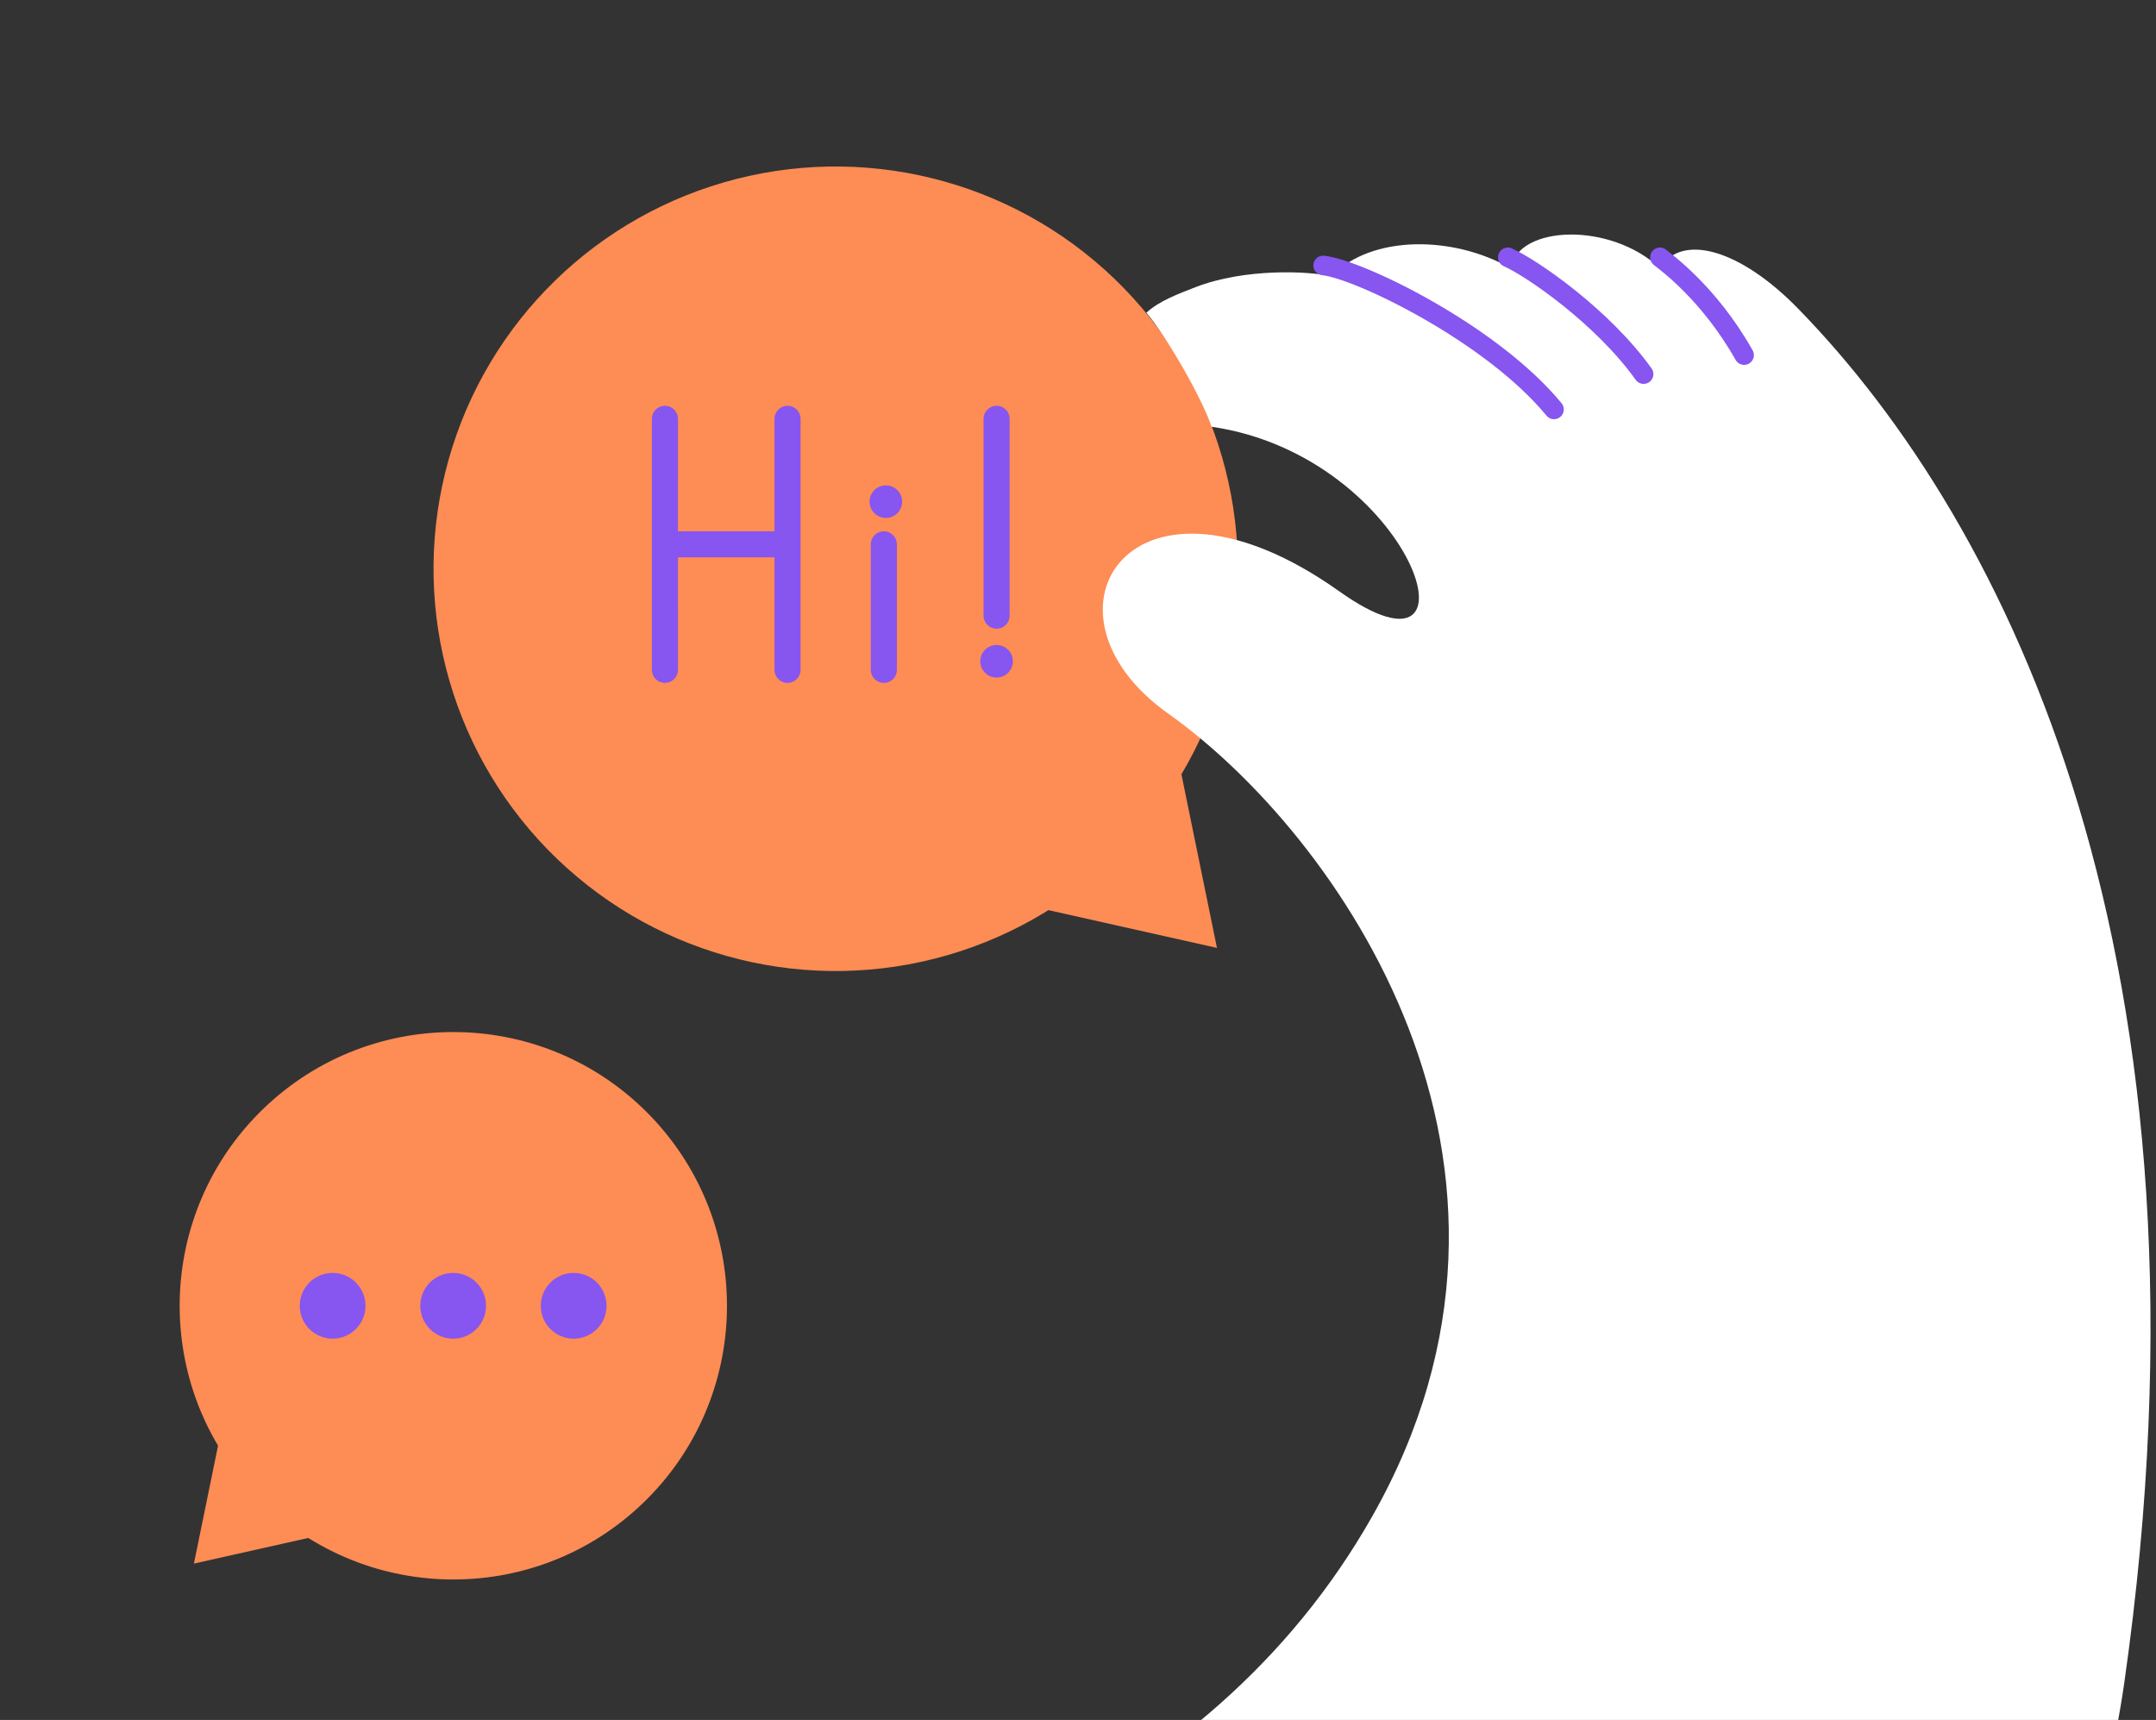
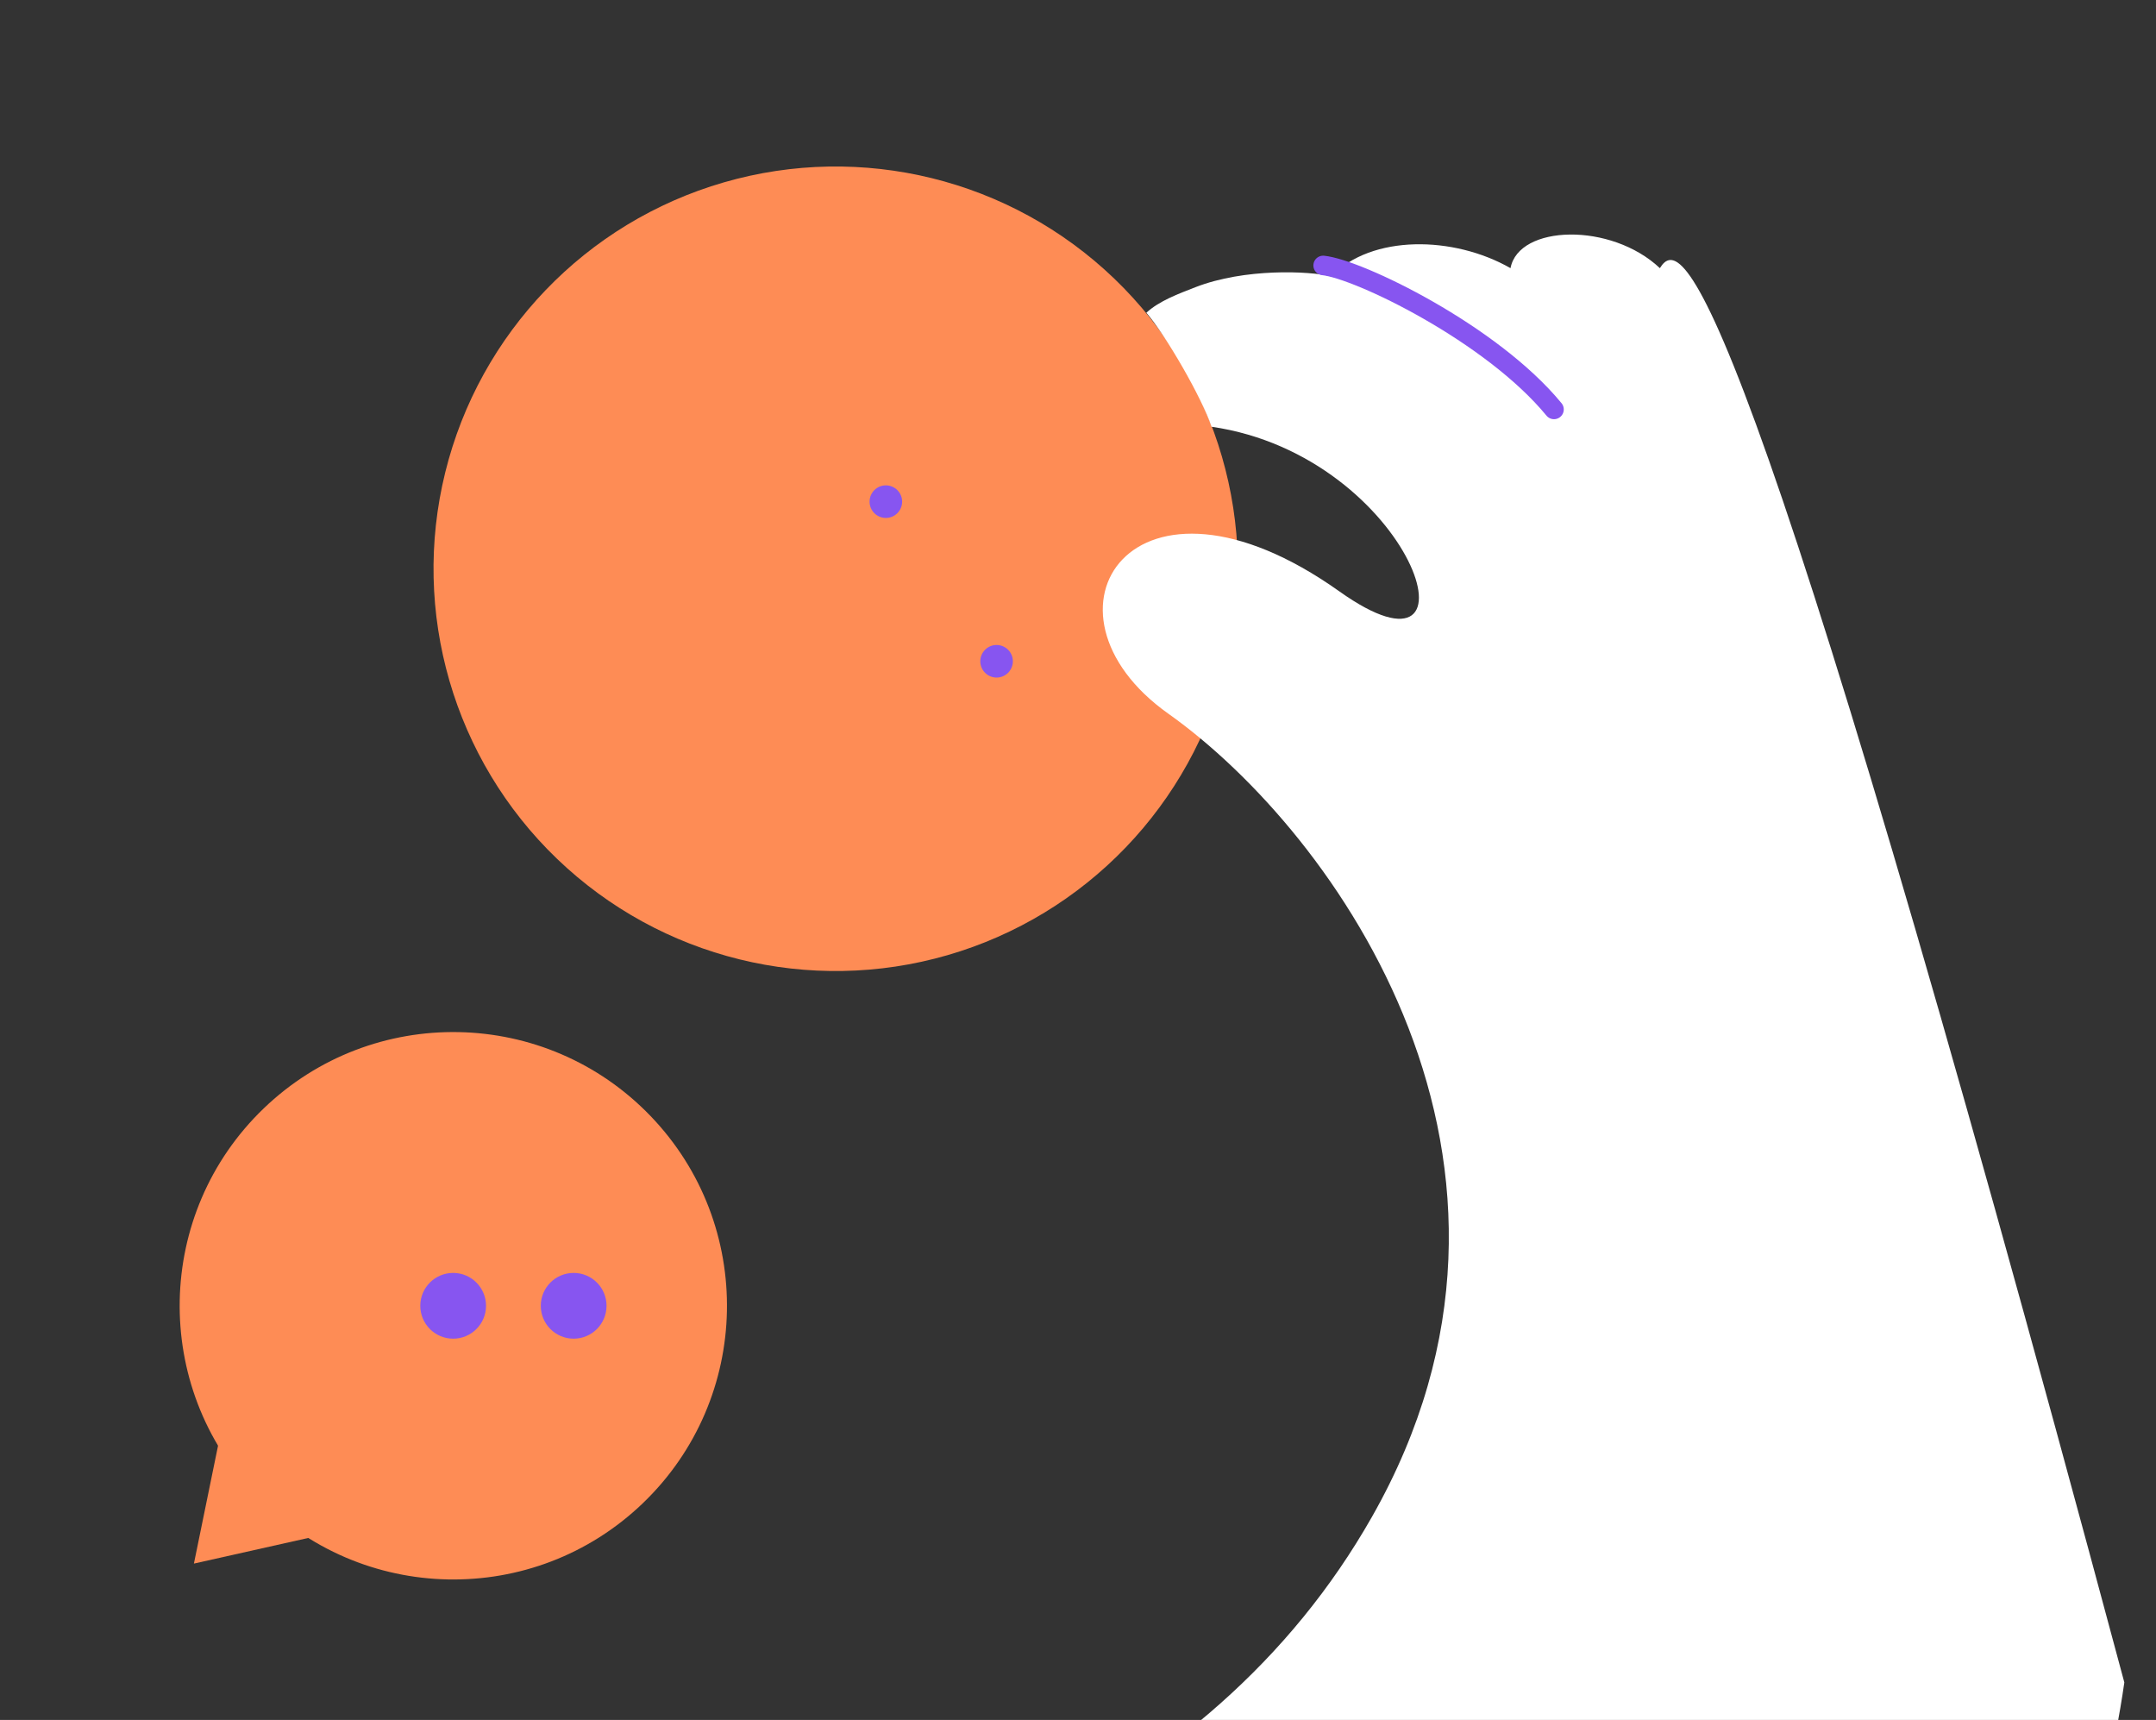
<svg xmlns="http://www.w3.org/2000/svg" width="331" height="264" viewBox="0 0 331 264" fill="none">
  <rect x="0" y="0" width="331" height="264" fill="#333333" stroke="none" />
  <circle cx="128.301" cy="87.301" r="61.744" transform="rotate(-46.158 128.301 87.301)" fill="#FE8C55" />
-   <path d="M186.835 145.497L156.145 138.621L180.281 113.489L186.835 145.497Z" fill="#FE8C55" />
-   <path d="M102.083 64.287L102.082 83.552M102.083 102.816L102.082 83.552M102.082 83.552H120.904M120.904 64.287V102.816M135.693 83.552V102.816M153.002 64.287V94.5" stroke="#8755F0" stroke-width="4" stroke-linecap="round" stroke-linejoin="round" />
  <path d="M138.5 77C138.5 78.381 137.381 79.5 136 79.5C134.619 79.5 133.5 78.381 133.5 77C133.5 75.619 134.619 74.5 136 74.5C137.381 74.5 138.5 75.619 138.5 77Z" fill="#8755F0" />
  <path d="M155.5 101.5C155.5 102.881 154.381 104 153 104C151.619 104 150.5 102.881 150.5 101.5C150.5 100.119 151.619 99 153 99C154.381 99 155.5 100.119 155.5 101.5Z" fill="#8755F0" />
-   <path d="M210.641 232.803C185.625 276.843 135.172 297.014 66.791 307.854C-1.196 318.633 79.739 372.987 153.102 377.903C233.995 383.323 314.128 342.447 326.138 258.237C341.946 147.39 308.205 80.371 276.098 47.414C267.117 38.196 258.17 35.741 254.833 41.16C247.329 34.073 233.152 34.49 231.901 41.16C223.146 36.158 210.58 35.989 204.382 42.411C200.907 41.577 191.04 41.16 183.535 44.08C180.946 45.087 177.992 46.17 175.998 48C178.998 51.5 184.498 61 185.998 65.5C216.998 70 228.907 107.315 205.633 90.778C173.944 68.262 157.316 93.894 179.365 109.542C205.216 127.888 241.389 178.672 210.641 232.803Z" fill="#fff" />
+   <path d="M210.641 232.803C185.625 276.843 135.172 297.014 66.791 307.854C-1.196 318.633 79.739 372.987 153.102 377.903C233.995 383.323 314.128 342.447 326.138 258.237C267.117 38.196 258.17 35.741 254.833 41.16C247.329 34.073 233.152 34.49 231.901 41.16C223.146 36.158 210.58 35.989 204.382 42.411C200.907 41.577 191.04 41.16 183.535 44.08C180.946 45.087 177.992 46.17 175.998 48C178.998 51.5 184.498 61 185.998 65.5C216.998 70 228.907 107.315 205.633 90.778C173.944 68.262 157.316 93.894 179.365 109.542C205.216 127.888 241.389 178.672 210.641 232.803Z" fill="#fff" />
  <path d="M203.137 40.744C208.557 41.3 228.988 51.168 238.578 62.843" stroke="#8755F0" stroke-width="3" stroke-linecap="round" />
-   <path d="M231.488 39.493C235.241 41.161 246.082 48.666 252.336 57.422" stroke="#8755F0" stroke-width="3" stroke-linecap="round" />
-   <path d="M254.84 39.493C255.674 40.188 262.345 44.914 267.765 54.504" stroke="#8755F0" stroke-width="3" stroke-linecap="round" />
  <circle cx="42.011" cy="42.011" r="42.011" transform="matrix(-0.693 -0.721 -0.721 0.693 129 201.601)" fill="#FE8C55" />
  <path d="M29.771 239.997L50.652 235.318L34.23 218.218L29.771 239.997Z" fill="#FE8C55" />
  <circle cx="5.046" cy="5.046" r="5.046" transform="matrix(-1 0 0 1 93.117 195.383)" fill="#8755F0" />
  <circle cx="5.046" cy="5.046" r="5.046" transform="matrix(-1 0 0 1 74.617 195.383)" fill="#8755F0" />
-   <circle cx="5.046" cy="5.046" r="5.046" transform="matrix(-1 0 0 1 56.113 195.383)" fill="#8755F0" />
</svg>